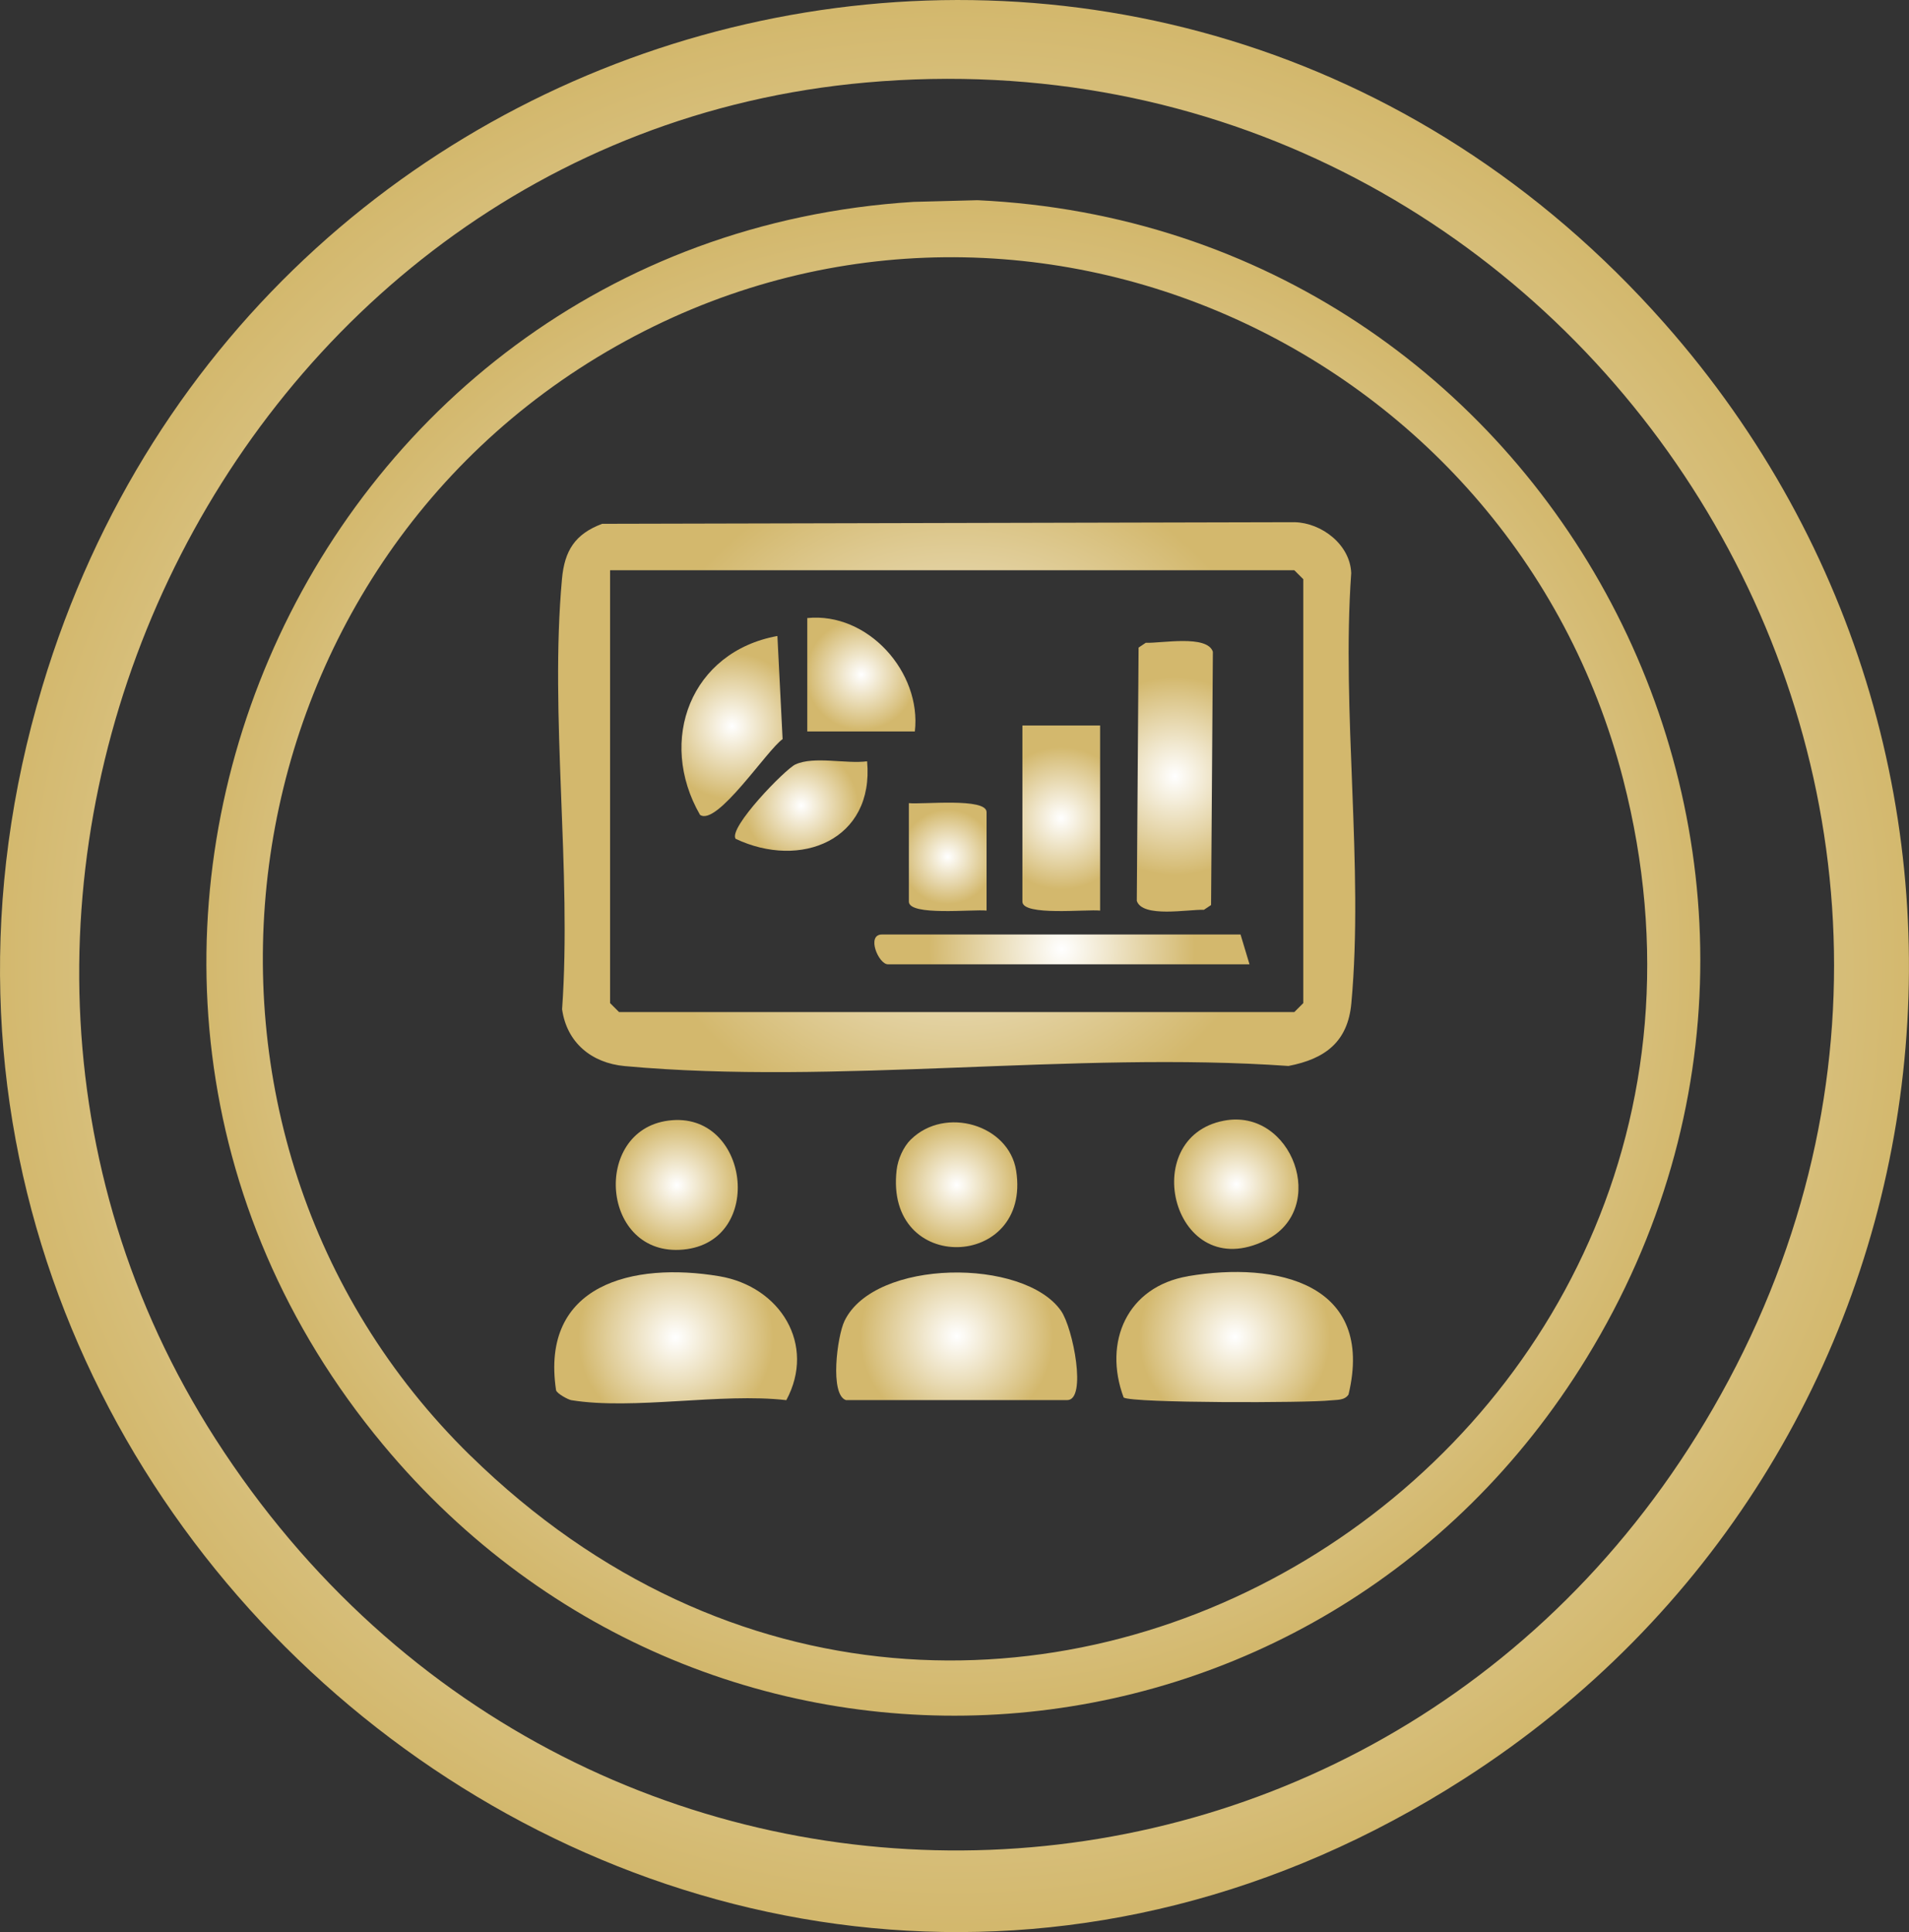
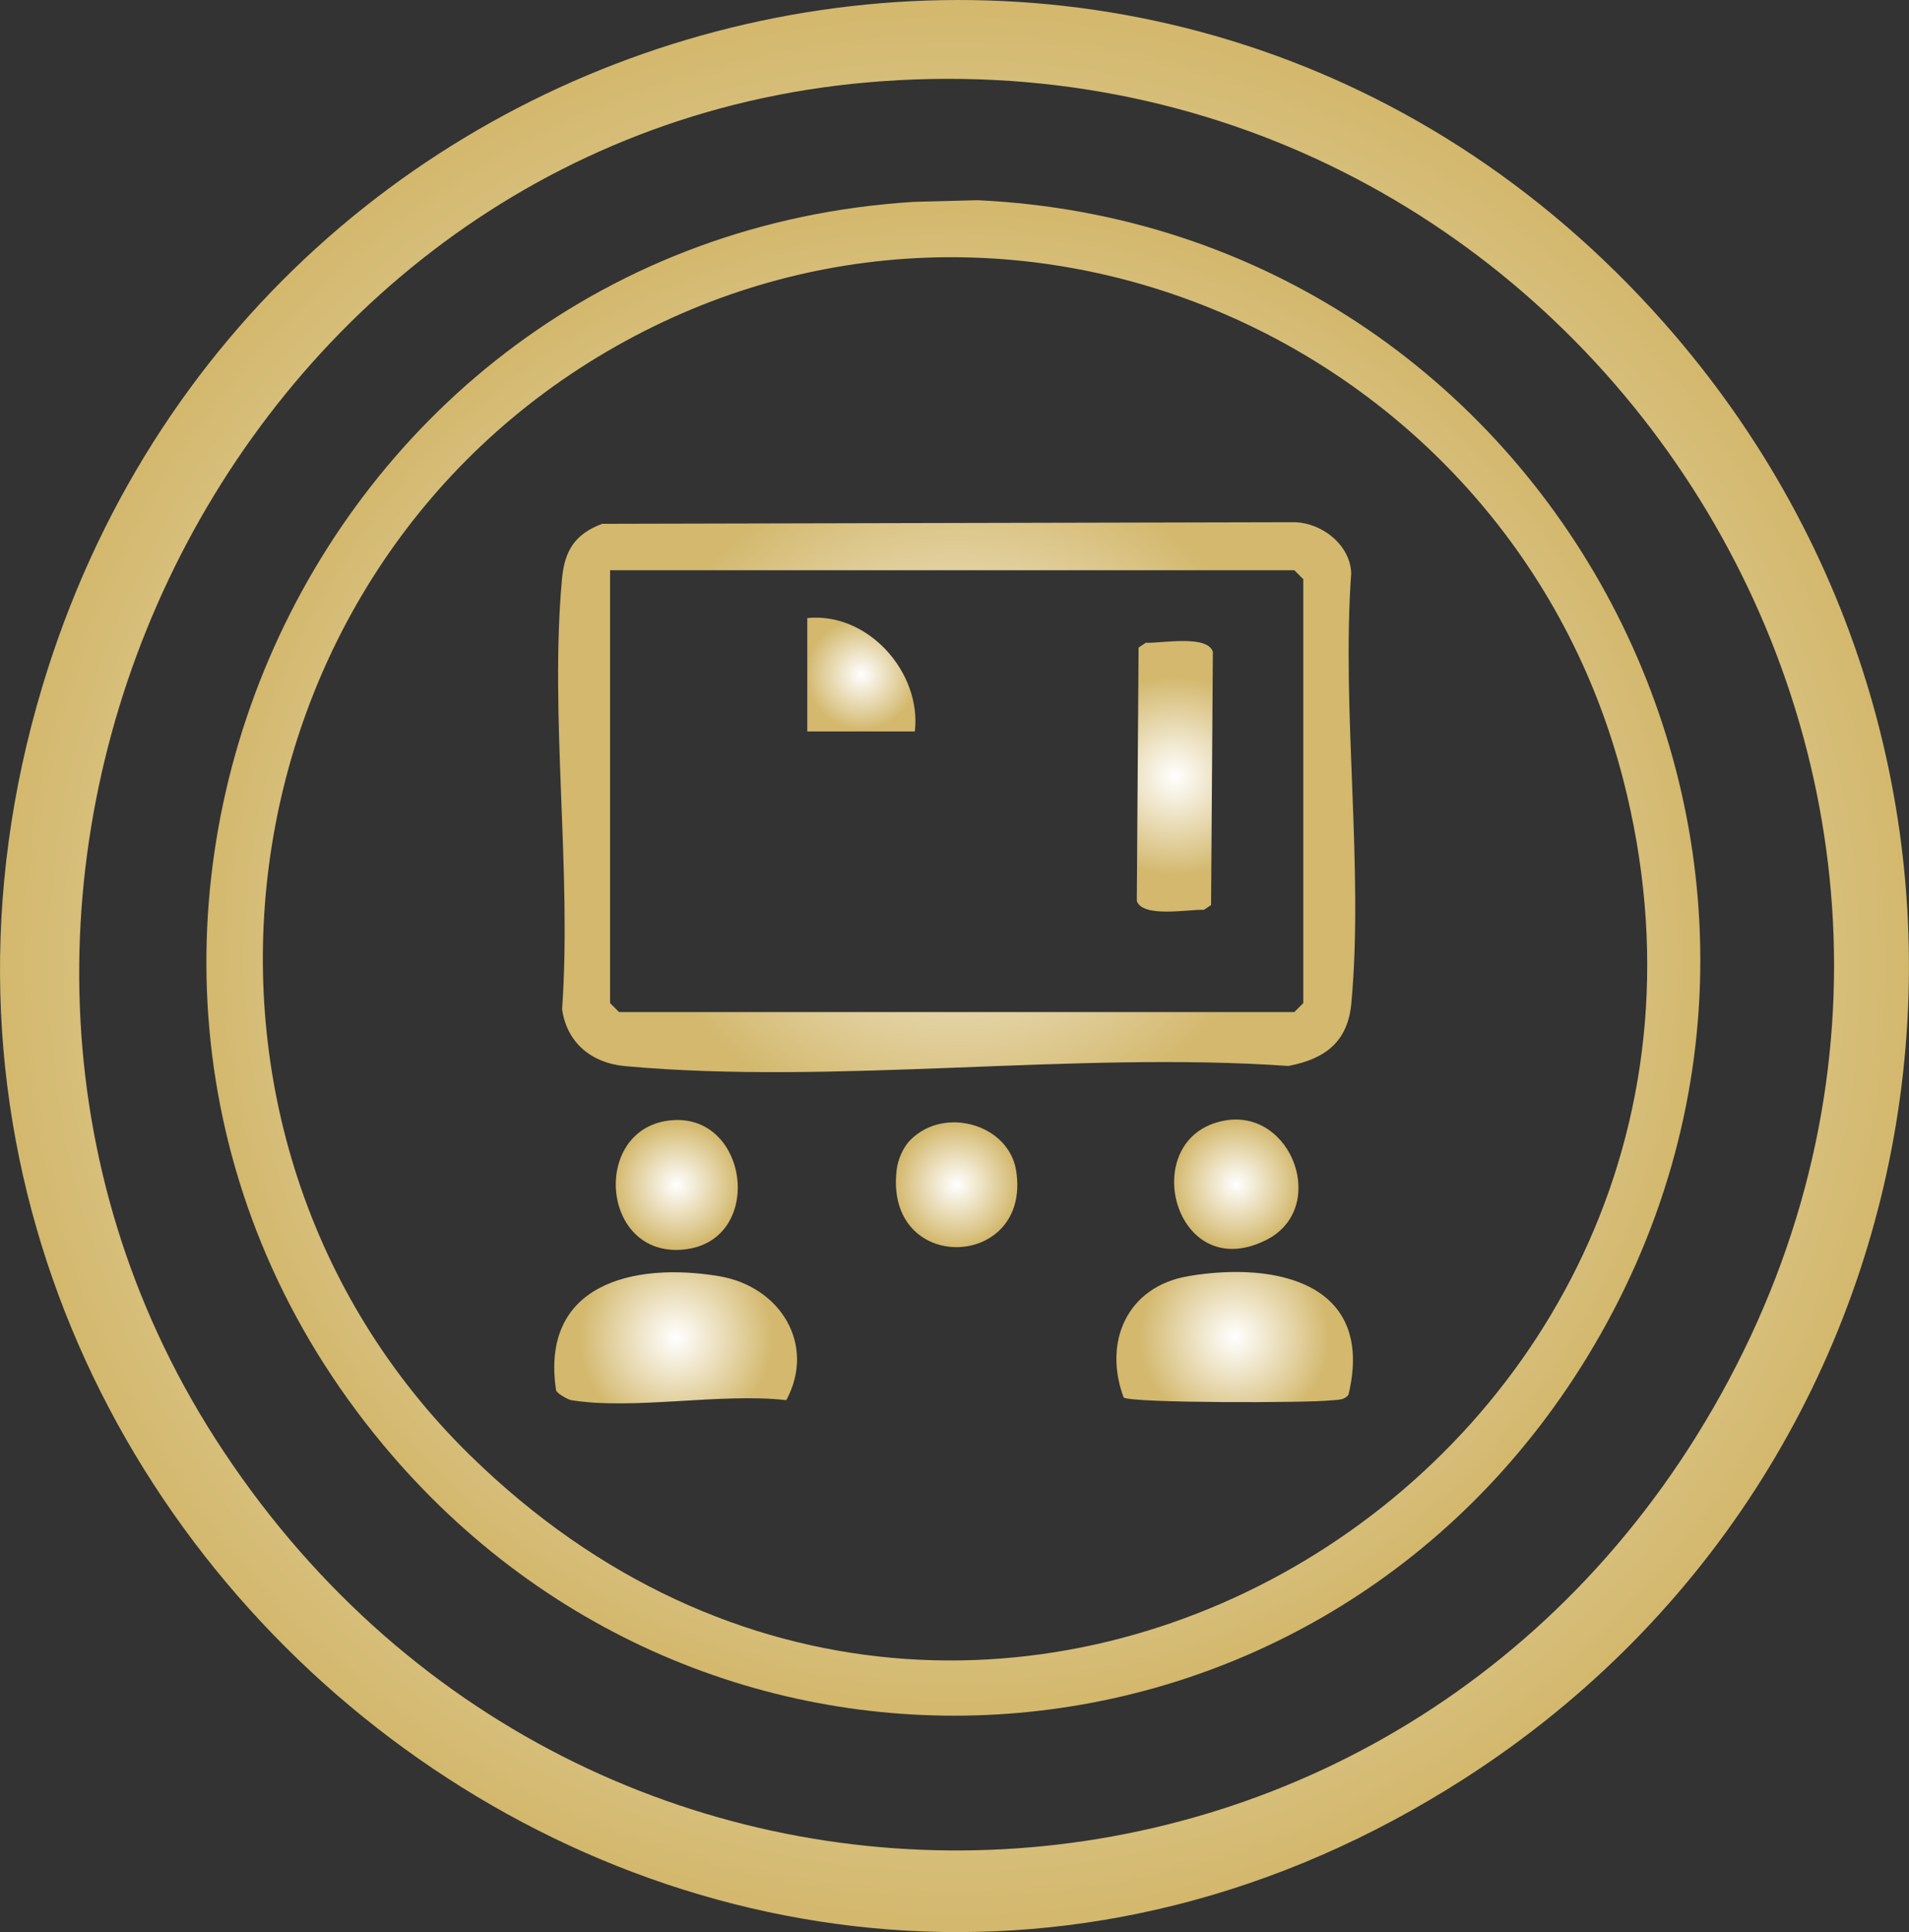
<svg xmlns="http://www.w3.org/2000/svg" xmlns:xlink="http://www.w3.org/1999/xlink" id="Layer_2" data-name="Layer 2" viewBox="0 0 319.45 323.3">
  <rect x="0" y="0" width="319.45" height="323.3" fill="#333333" stroke="none" />
  <defs>
    <style>
      .cls-1 {
        fill: url(#radial-gradient-10);
      }

      .cls-2 {
        fill: url(#radial-gradient-9);
      }

      .cls-3 {
        fill: url(#radial-gradient-14);
      }

      .cls-4 {
        fill: url(#radial-gradient-16);
      }

      .cls-5 {
        fill: url(#radial-gradient-5);
      }

      .cls-6 {
        fill: url(#radial-gradient);
      }

      .cls-7 {
        fill: url(#radial-gradient-3);
      }

      .cls-8 {
        fill: url(#radial-gradient-11);
      }

      .cls-9 {
        fill: url(#radial-gradient-8);
      }

      .cls-10 {
        fill: url(#radial-gradient-2);
      }

      .cls-11 {
        fill: url(#radial-gradient-4);
      }

      .cls-12 {
        fill: url(#radial-gradient-12);
      }

      .cls-13 {
        fill: url(#radial-gradient-15);
      }

      .cls-14 {
        fill: url(#radial-gradient-6);
      }

      .cls-15 {
        fill: url(#radial-gradient-7);
      }

      .cls-16 {
        fill: url(#radial-gradient-13);
      }
    </style>
    <radialGradient id="radial-gradient" cx="159.72" cy="161.65" fx="159.72" fy="161.65" r="160.69" gradientUnits="userSpaceOnUse">
      <stop offset="0" stop-color="#fff" />
      <stop offset="1" stop-color="#d3b86d" />
    </radialGradient>
    <radialGradient id="radial-gradient-2" cx="159.54" cy="160.3" fx="159.54" fy="160.3" r="125.9" xlink:href="#radial-gradient" />
    <radialGradient id="radial-gradient-3" cx="160.1" cy="133.39" fx="160.1" fy="133.39" r="57.29" xlink:href="#radial-gradient" />
    <radialGradient id="radial-gradient-4" cx="160.09" cy="223.61" fx="160.09" fy="223.61" r="16.13" xlink:href="#radial-gradient" />
    <radialGradient id="radial-gradient-5" cx="113.07" cy="223.85" fx="113.07" fy="223.85" r="16.33" xlink:href="#radial-gradient" />
    <radialGradient id="radial-gradient-6" cx="206.61" cy="223.74" fx="206.61" fy="223.74" r="15.98" xlink:href="#radial-gradient" />
    <radialGradient id="radial-gradient-7" cx="206.88" cy="198.15" fx="206.88" fy="198.15" r="10.62" xlink:href="#radial-gradient" />
    <radialGradient id="radial-gradient-8" cx="113.27" cy="198.29" fx="113.27" fy="198.29" r="10.53" xlink:href="#radial-gradient" />
    <radialGradient id="radial-gradient-9" cx="160.08" cy="198.25" fx="160.08" fy="198.25" r="10.3" xlink:href="#radial-gradient" />
    <radialGradient id="radial-gradient-10" cx="196.59" cy="129.9" fx="196.59" fy="129.9" r="16.62" xlink:href="#radial-gradient" />
    <radialGradient id="radial-gradient-11" cx="177.59" cy="136.93" fx="177.59" fy="136.93" r="11.9" xlink:href="#radial-gradient" />
    <radialGradient id="radial-gradient-12" cx="122.5" cy="121.49" fx="122.5" fy="121.49" r="12.22" xlink:href="#radial-gradient" />
    <radialGradient id="radial-gradient-13" cx="177.71" cy="158.86" fx="177.71" fy="158.86" r="22.27" xlink:href="#radial-gradient" />
    <radialGradient id="radial-gradient-14" cx="144.14" cy="112.88" fx="144.14" fy="112.88" r="9.29" xlink:href="#radial-gradient" />
    <radialGradient id="radial-gradient-15" cx="134.08" cy="134.8" fx="134.08" fy="134.8" r="9.5" xlink:href="#radial-gradient" />
    <radialGradient id="radial-gradient-16" cx="158.59" cy="143.38" fx="158.59" fy="143.38" r="7.89" xlink:href="#radial-gradient" />
  </defs>
  <g id="Layer_1-2" data-name="Layer 1">
    <g>
      <path class="cls-6" d="M278.5,54.07c66.01,74.72,50.32,189.8-33.49,243.57C119.1,378.4-35.01,255.05,7.08,114.89,43.01-4.77,194.7-40.79,278.5,54.07ZM144.89,13.81C37.17,23.4-22.16,150.12,36.07,240.8c61.58,95.9,199.55,90.67,253.2-9.84C344.67,127.16,262.19,3.37,144.89,13.81Z" />
      <path class="cls-10" d="M152.88,33.78l10.71-.28c96.25,4.5,152.63,110.92,101.92,193.71-44.85,73.23-146.32,80.73-201.4,14.54C-2.31,161.93,50.01,40.23,152.88,33.78ZM78.76,243.61c86.21,84.35,222.04-.05,192.85-113.23C252.79,57.4,169.56,20.31,103.07,57.95c-67.24,38.07-79.5,131.67-24.32,185.66Z" />
      <path class="cls-7" d="M100.8,87.65l115.85-.27c4.54.11,9.3,3.78,9.46,8.53-1.65,23.18,2.12,49.16.02,71.99-.59,6.42-4.37,9.29-10.52,10.47-35.74-2.51-75.86,3.25-111.07.02-5.54-.51-9.69-3.91-10.48-9.51,1.64-23.2-2.1-49.14-.02-72,.43-4.73,2.17-7.53,6.75-9.24ZM102.09,95.43v72.42l1.5,1.5h113l1.5-1.5v-70.93l-1.5-1.5h-114.5Z" />
-       <path class="cls-11" d="M141.59,234.29c-2.78-.85-1.5-10.72-.27-13.26,5.06-10.45,30.04-10.55,36.23-1.69,2.03,2.91,4.35,14.94,1.04,14.94h-37Z" />
      <path class="cls-5" d="M95.59,234.29c-.46-.07-2.4-1.08-2.54-1.67-2.66-17.72,12.88-21.49,27.3-19.07,10.25,1.72,16.23,11.46,11.23,20.74-10.92-1.26-25.58,1.7-36,0Z" />
      <path class="cls-14" d="M198.83,213.54c14.81-2.5,31.29,1.18,26.83,19.81-.68,1.02-1.95.86-3.02.98-3.62.43-33.17.48-34.61-.48-3.47-9.31.59-18.58,10.8-20.3Z" />
      <path class="cls-15" d="M204.84,187.52c11.39-2.15,17.6,14.75,6.97,20.01-15.43,7.64-21.72-17.22-6.97-20.01Z" />
      <path class="cls-9" d="M111.86,187.51c13.53-1.75,16.31,20.25,2.51,21.58s-15.41-19.91-2.51-21.58Z" />
      <path class="cls-2" d="M152.43,190.67c5.73-5.63,16.39-2.48,17.61,5.21,2.63,16.63-22.05,17.55-20-.1.21-1.8,1.12-3.87,2.39-5.12Z" />
      <path class="cls-1" d="M191.73,107.56c2.6.1,10.28-1.39,11.23,1.5l-.3,42.38-1.2.8c-2.6-.1-10.28,1.39-11.23-1.5l.3-42.38,1.2-.8Z" />
-       <path class="cls-8" d="M184.09,121.4v30.97c-2.26-.25-13,.95-13-1.5v-29.47h13Z" />
-       <path class="cls-12" d="M130.09,106.42l.87,17.26c-2.6,1.8-10.99,14.65-13.82,12.67-7.18-12.48-1.52-27.3,12.95-29.93Z" />
-       <path class="cls-16" d="M209.09,161.36h-60.5c-1.59,0-3.66-4.99-1-4.99h60l1.5,4.99Z" />
      <path class="cls-3" d="M153.09,122.4h-18v-18.98c10.14-1.02,19.14,9.06,18,18.98Z" />
-       <path class="cls-13" d="M145.1,127.39c1.2,13.18-11.12,18.12-22,12.97-1.27-1.83,8.32-11.69,10.01-12.45,3.15-1.43,8.48-.05,11.99-.52Z" />
-       <path class="cls-4" d="M165.09,152.37c-2.26-.25-13,.95-13-1.5v-16.48c2.26.25,13-.95,13,1.5v16.48Z" />
+       <path class="cls-13" d="M145.1,127.39Z" />
    </g>
  </g>
</svg>